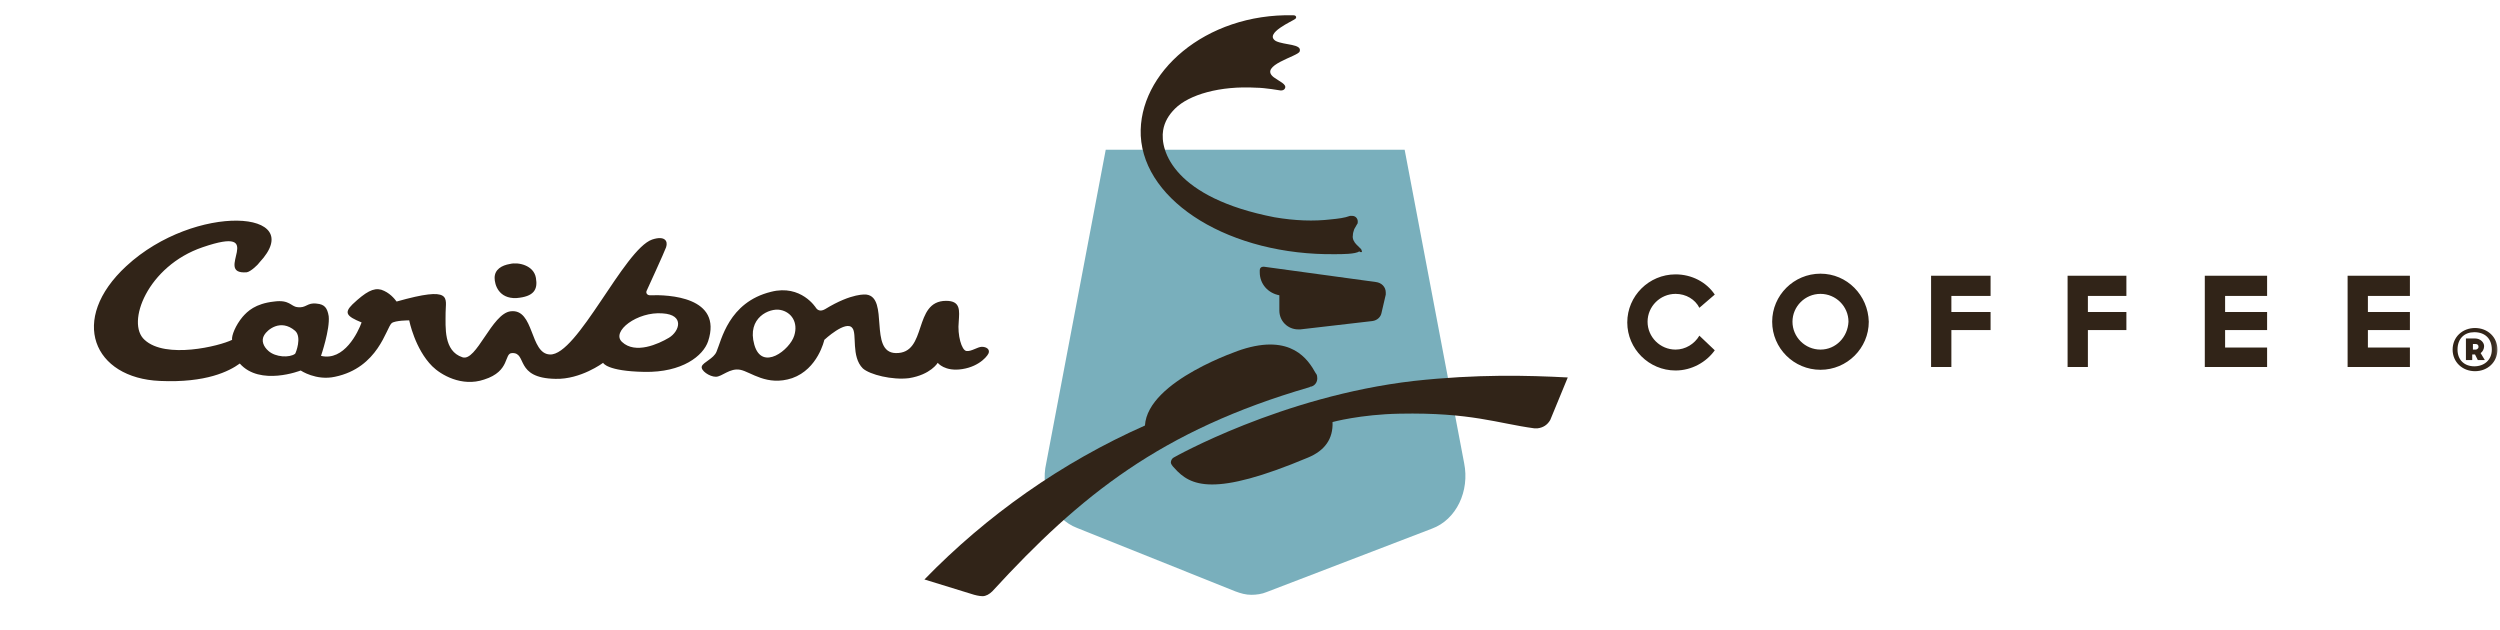
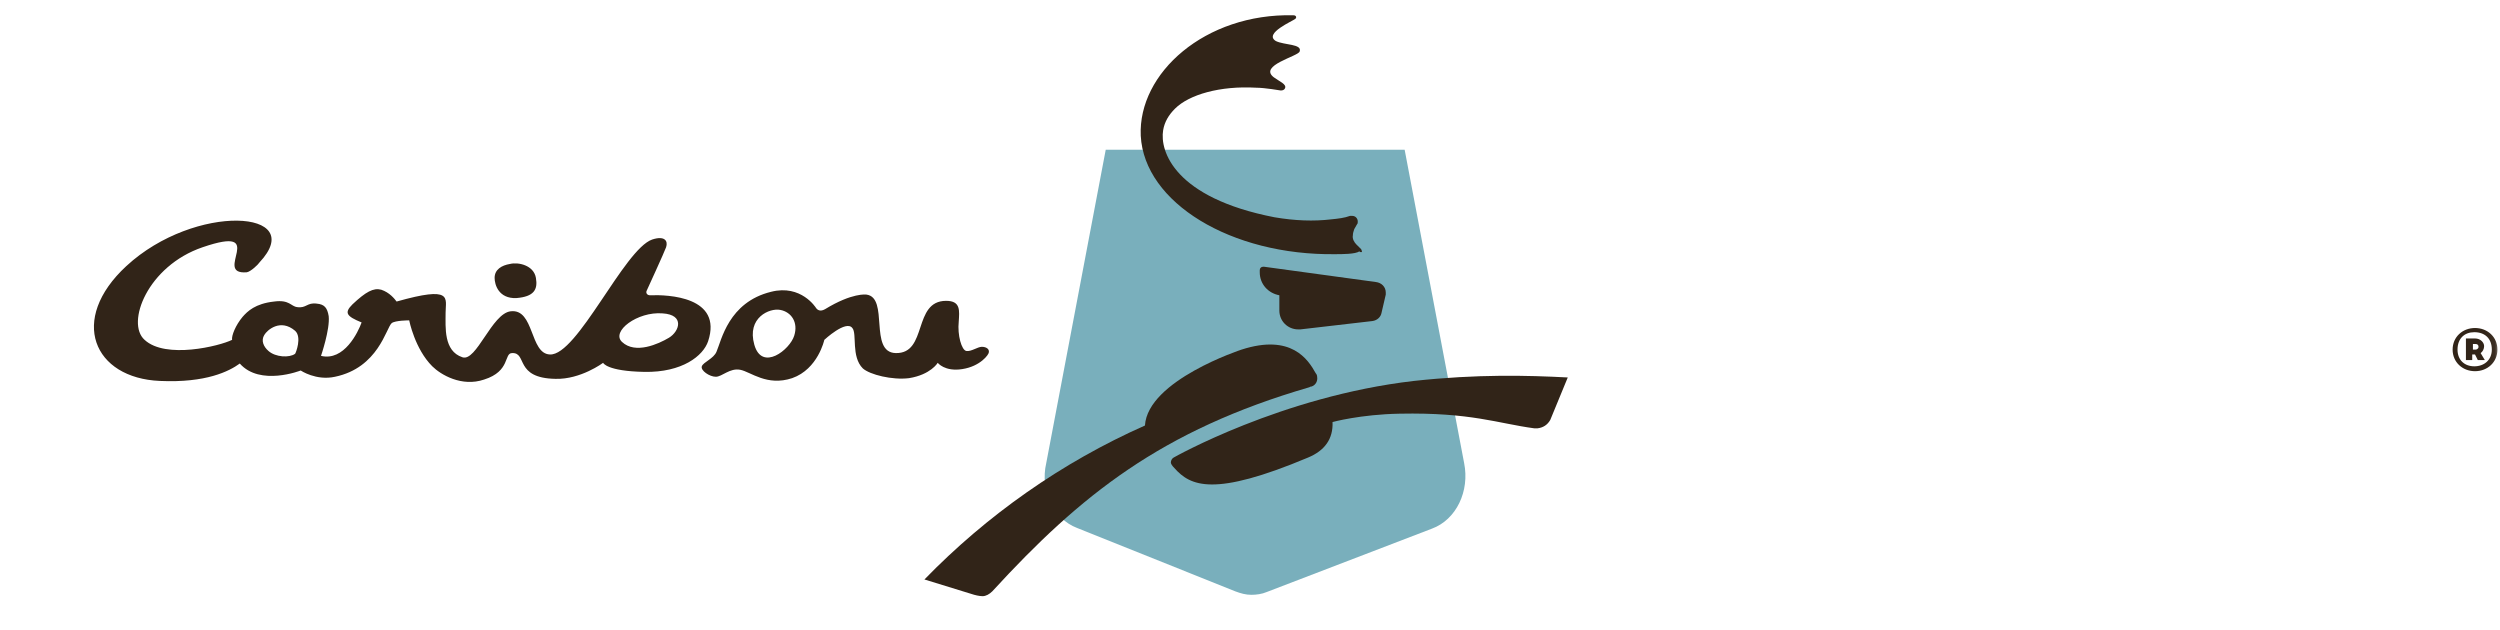
<svg xmlns="http://www.w3.org/2000/svg" width="250" height="63" viewBox="0 0 250 63" fill="none">
  <g clip-path="url(#clip0_2570_10676)">
    <mask id="mask0_2570_10676" style="mask-type:luminance" maskUnits="userSpaceOnUse" x="0" y="-1" width="250" height="63">
      <path d="M249.949 -0.006H0.316V61.985H249.949V-0.006Z" fill="white" />
    </mask>
    <g mask="url(#mask0_2570_10676)">
-       <path d="M208.789 33.009H212.639V31.198H208.789V29.596H212.639V27.576H206.759V36.701H208.789V33.009ZM195.138 33.009H199.058V31.198H195.138V29.596H199.058V27.576H193.108V36.701H195.138V33.009ZM182.048 27.367C179.387 27.367 177.217 29.526 177.217 32.173C177.217 34.82 179.387 36.979 182.048 36.979C184.708 36.979 186.878 34.82 186.878 32.173C186.808 29.526 184.708 27.367 182.048 27.367ZM182.048 34.959C180.508 34.959 179.248 33.706 179.248 32.173C179.248 30.641 180.508 29.387 182.048 29.387C183.588 29.387 184.848 30.641 184.848 32.173C184.778 33.706 183.588 34.959 182.048 34.959ZM169.937 33.566C169.447 34.402 168.537 34.959 167.557 34.959C166.017 34.959 164.757 33.706 164.757 32.173C164.757 30.641 166.017 29.387 167.557 29.387C168.607 29.387 169.517 29.944 169.937 30.78L171.477 29.457C170.637 28.203 169.167 27.437 167.557 27.437C164.897 27.437 162.727 29.596 162.727 32.243C162.727 34.89 164.897 37.049 167.557 37.049C169.167 37.049 170.637 36.213 171.477 35.029L169.937 33.566ZM226.71 34.75H222.51V33.009H226.71V31.198H222.51V29.596H226.71V27.576H220.48V36.701H226.71V34.75ZM240.991 34.75H236.79V33.009H240.991V31.198H236.79V29.596H240.991V27.576H234.761V36.701H240.991V34.75Z" fill="#312418" />
      <path fill-rule="evenodd" clip-rule="evenodd" d="M51.631 29.808C53.381 29.668 53.801 28.972 53.591 27.788C53.381 26.534 51.841 26.186 51.001 26.395C50.161 26.534 49.461 26.952 49.461 27.788C49.461 28.484 49.881 29.877 51.631 29.808Z" fill="#312418" />
      <path d="M65.002 29.527C64.722 29.527 64.582 29.318 64.651 29.109C64.651 29.109 66.472 25.139 66.611 24.721C66.821 24.094 66.472 23.537 65.212 23.955C62.411 24.93 57.721 35.587 54.991 35.447C52.961 35.378 53.451 30.85 51.071 31.129C49.181 31.338 47.641 36.214 46.24 35.726C44.35 35.099 44.56 32.731 44.56 31.268C44.56 29.806 45.331 28.552 39.66 30.154C39.45 29.875 38.96 29.248 38.12 28.97C37.35 28.761 36.58 29.179 35.25 30.433C34.41 31.268 34.62 31.617 36.16 32.243C35.81 33.219 34.41 36.144 32.1 35.587C32.1 35.587 33.01 32.94 32.87 31.617C32.73 30.781 32.45 30.433 31.68 30.363C30.7 30.224 30.63 30.85 29.72 30.711C29.09 30.642 28.95 29.945 27.41 30.154C25.52 30.363 24.75 31.129 24.259 31.686C23.559 32.522 23.139 33.567 23.209 33.985C21.949 34.612 16.559 35.935 14.459 33.985C12.569 32.313 14.739 26.602 20.269 24.721C26.99 22.422 21.179 27.507 24.679 27.229C25.099 27.159 25.869 26.393 25.939 26.253C30.91 20.96 19.499 20.263 12.639 26.602C6.829 31.965 9.349 37.816 15.999 38.094C20.619 38.303 22.929 37.119 23.979 36.353C26.009 38.651 30.07 37.05 30.07 37.05C30.07 37.05 31.61 38.094 33.5 37.676C37.84 36.771 38.61 32.801 39.17 32.313C39.52 32.035 40.92 32.035 40.92 32.035C40.92 32.035 41.48 34.89 43.23 36.632C44.07 37.467 46.171 38.721 48.411 37.955C51.071 37.119 50.371 35.308 51.211 35.308C52.751 35.239 51.421 37.816 55.551 37.885C58.071 37.955 60.311 36.283 60.311 36.283C60.311 36.283 60.661 37.119 64.441 37.189C68.222 37.258 70.322 35.587 70.812 34.124C72.282 29.666 66.821 29.457 65.002 29.527ZM29.51 35.378C28.95 35.796 27.55 35.726 26.85 35.099C26.36 34.681 26.079 34.054 26.43 33.497C26.709 33.01 28.04 31.826 29.51 33.079C30.21 33.706 29.58 35.308 29.51 35.378ZM66.892 33.776C65.842 34.403 63.531 35.447 62.202 34.194C61.081 33.149 63.741 31.129 66.262 31.338C68.502 31.477 67.942 33.149 66.892 33.776ZM98.183 34.681C97.763 34.681 97.133 35.169 96.643 35.099C96.153 35.03 95.733 33.497 95.873 32.174C95.943 31.059 96.083 30.084 94.613 30.084C91.253 30.084 92.793 35.378 89.573 35.308C86.843 35.239 88.943 29.736 86.632 29.457C86.632 29.457 85.233 29.248 82.502 30.92C82.013 31.199 81.732 30.99 81.593 30.781C81.593 30.781 80.122 28.413 77.112 29.179C72.842 30.224 72.142 34.054 71.652 35.169C71.372 35.865 70.322 36.214 70.182 36.632C70.041 37.05 70.952 37.676 71.582 37.676C72.212 37.676 72.982 36.771 74.032 36.98C75.082 37.189 76.692 38.651 79.212 37.816C81.803 36.91 82.432 33.985 82.432 33.985C82.432 33.985 84.603 31.965 85.233 32.801C85.723 33.358 85.093 35.657 86.283 36.841C86.983 37.467 89.223 38.025 90.903 37.816C93.073 37.467 93.773 36.283 93.773 36.283C93.773 36.283 94.473 37.189 96.223 36.91C98.043 36.632 98.883 35.447 98.883 35.239C98.953 34.89 98.603 34.681 98.183 34.681ZM79.422 33.567C79.002 34.96 76.202 37.189 75.432 34.472C74.662 31.756 76.972 30.781 78.022 30.99C79.142 31.199 79.842 32.243 79.422 33.567Z" fill="#312418" />
      <path d="M146.415 46.317L140.465 14.973H110.573L104.623 46.317C103.993 49.033 105.323 51.889 107.703 52.794L123.524 59.133C124.084 59.342 124.574 59.481 125.134 59.481C125.624 59.481 126.184 59.411 126.674 59.202L143.195 52.864C145.645 51.958 146.975 49.102 146.415 46.317Z" fill="#79AFBC" />
      <path d="M136.196 25.139C136.196 25.07 136.126 25 136.126 24.93L135.636 24.443C135.426 24.234 135.216 23.885 135.286 23.537C135.286 23.328 135.356 23.119 135.426 22.91L135.706 22.423C135.776 22.353 135.776 22.283 135.776 22.144C135.776 21.866 135.566 21.587 135.216 21.587H135.006C134.446 21.796 133.816 21.866 133.116 21.935C131.366 22.144 129.476 22.074 127.445 21.726C117.435 19.776 115.965 15.109 116.315 13.02C116.455 12.184 116.875 11.487 117.505 10.86C118.905 9.467 121.985 8.562 125.625 8.771C126.465 8.771 128.075 9.049 128.075 9.049C128.285 9.049 128.425 8.98 128.495 8.84C128.705 8.422 127.935 8.144 127.375 7.726C125.835 6.542 129.825 5.636 129.965 5.149C130.245 4.383 128.425 4.522 127.585 4.104C126.325 3.338 129.335 2.084 129.545 1.875C129.686 1.736 129.615 1.527 129.335 1.527C120.515 1.318 113.794 7.308 114.075 13.577C114.425 20.264 123.105 25.557 133.536 25.418C134.166 25.418 135.566 25.418 135.916 25.139C136.126 25.279 136.196 25.209 136.196 25.139ZM138.576 29.249C138.576 28.692 138.156 28.274 137.596 28.204L126.395 26.672H126.325C126.115 26.672 125.975 26.811 125.975 27.02V27.229C125.975 28.413 126.815 29.318 127.935 29.527V31.06C127.935 32.104 128.775 32.94 129.825 32.94H130.035L137.246 32.104C137.736 32.035 138.086 31.686 138.156 31.269L138.576 29.458V29.249ZM131.156 38.652C131.575 38.513 131.785 38.095 131.715 37.677C131.715 37.537 131.646 37.398 131.575 37.328C130.805 35.935 129.125 33.358 124.155 34.96C124.155 34.96 114.775 38.025 114.495 42.552C106.164 46.244 98.674 51.538 92.443 57.946L97.414 59.478C97.414 59.478 97.904 59.618 98.254 59.618C98.604 59.618 98.954 59.408 99.234 59.13C108.054 49.518 116.105 43.04 130.946 38.721C131.016 38.652 131.156 38.652 131.156 38.652Z" fill="#312418" />
      <path d="M141.375 38.095C128.144 39.627 117.364 45.756 117.364 45.756C117.224 45.826 117.084 46.035 117.084 46.244C117.084 46.383 117.224 46.592 117.434 46.801C119.044 48.612 121.354 49.726 130.805 45.756C132.485 45.06 133.325 43.876 133.254 42.204C133.254 42.204 136.055 41.438 139.975 41.368C147.115 41.229 149.776 42.343 153.416 42.831H153.766C154.326 42.761 154.746 42.483 155.026 41.995L156.776 37.746C152.786 37.537 147.745 37.398 141.375 38.095Z" fill="#312418" />
      <path d="M245.262 34.96C245.262 33.706 246.242 32.801 247.502 32.801C248.762 32.801 249.742 33.706 249.742 34.96C249.742 36.214 248.762 37.119 247.502 37.119C246.242 37.119 245.262 36.214 245.262 34.96ZM249.182 34.96C249.182 33.846 248.482 33.219 247.432 33.219C246.452 33.219 245.752 33.846 245.752 34.96C245.752 36.005 246.452 36.632 247.432 36.632C248.412 36.632 249.182 36.005 249.182 34.96ZM248.482 36.005H247.781L247.502 35.448H247.222V36.005H246.592V33.846H247.502C248.062 33.846 248.412 34.264 248.412 34.612C248.412 34.89 248.272 35.169 248.062 35.308L248.482 36.005ZM247.571 34.96C247.642 34.96 247.852 34.89 247.852 34.681C247.852 34.472 247.712 34.403 247.571 34.403H247.292V34.96H247.571Z" fill="#312418" />
    </g>
  </g>
  <defs>
    <clipPath id="clip0_2570_10676">
      <rect width="250" height="62.04" fill="white" />
    </clipPath>
  </defs>
</svg>